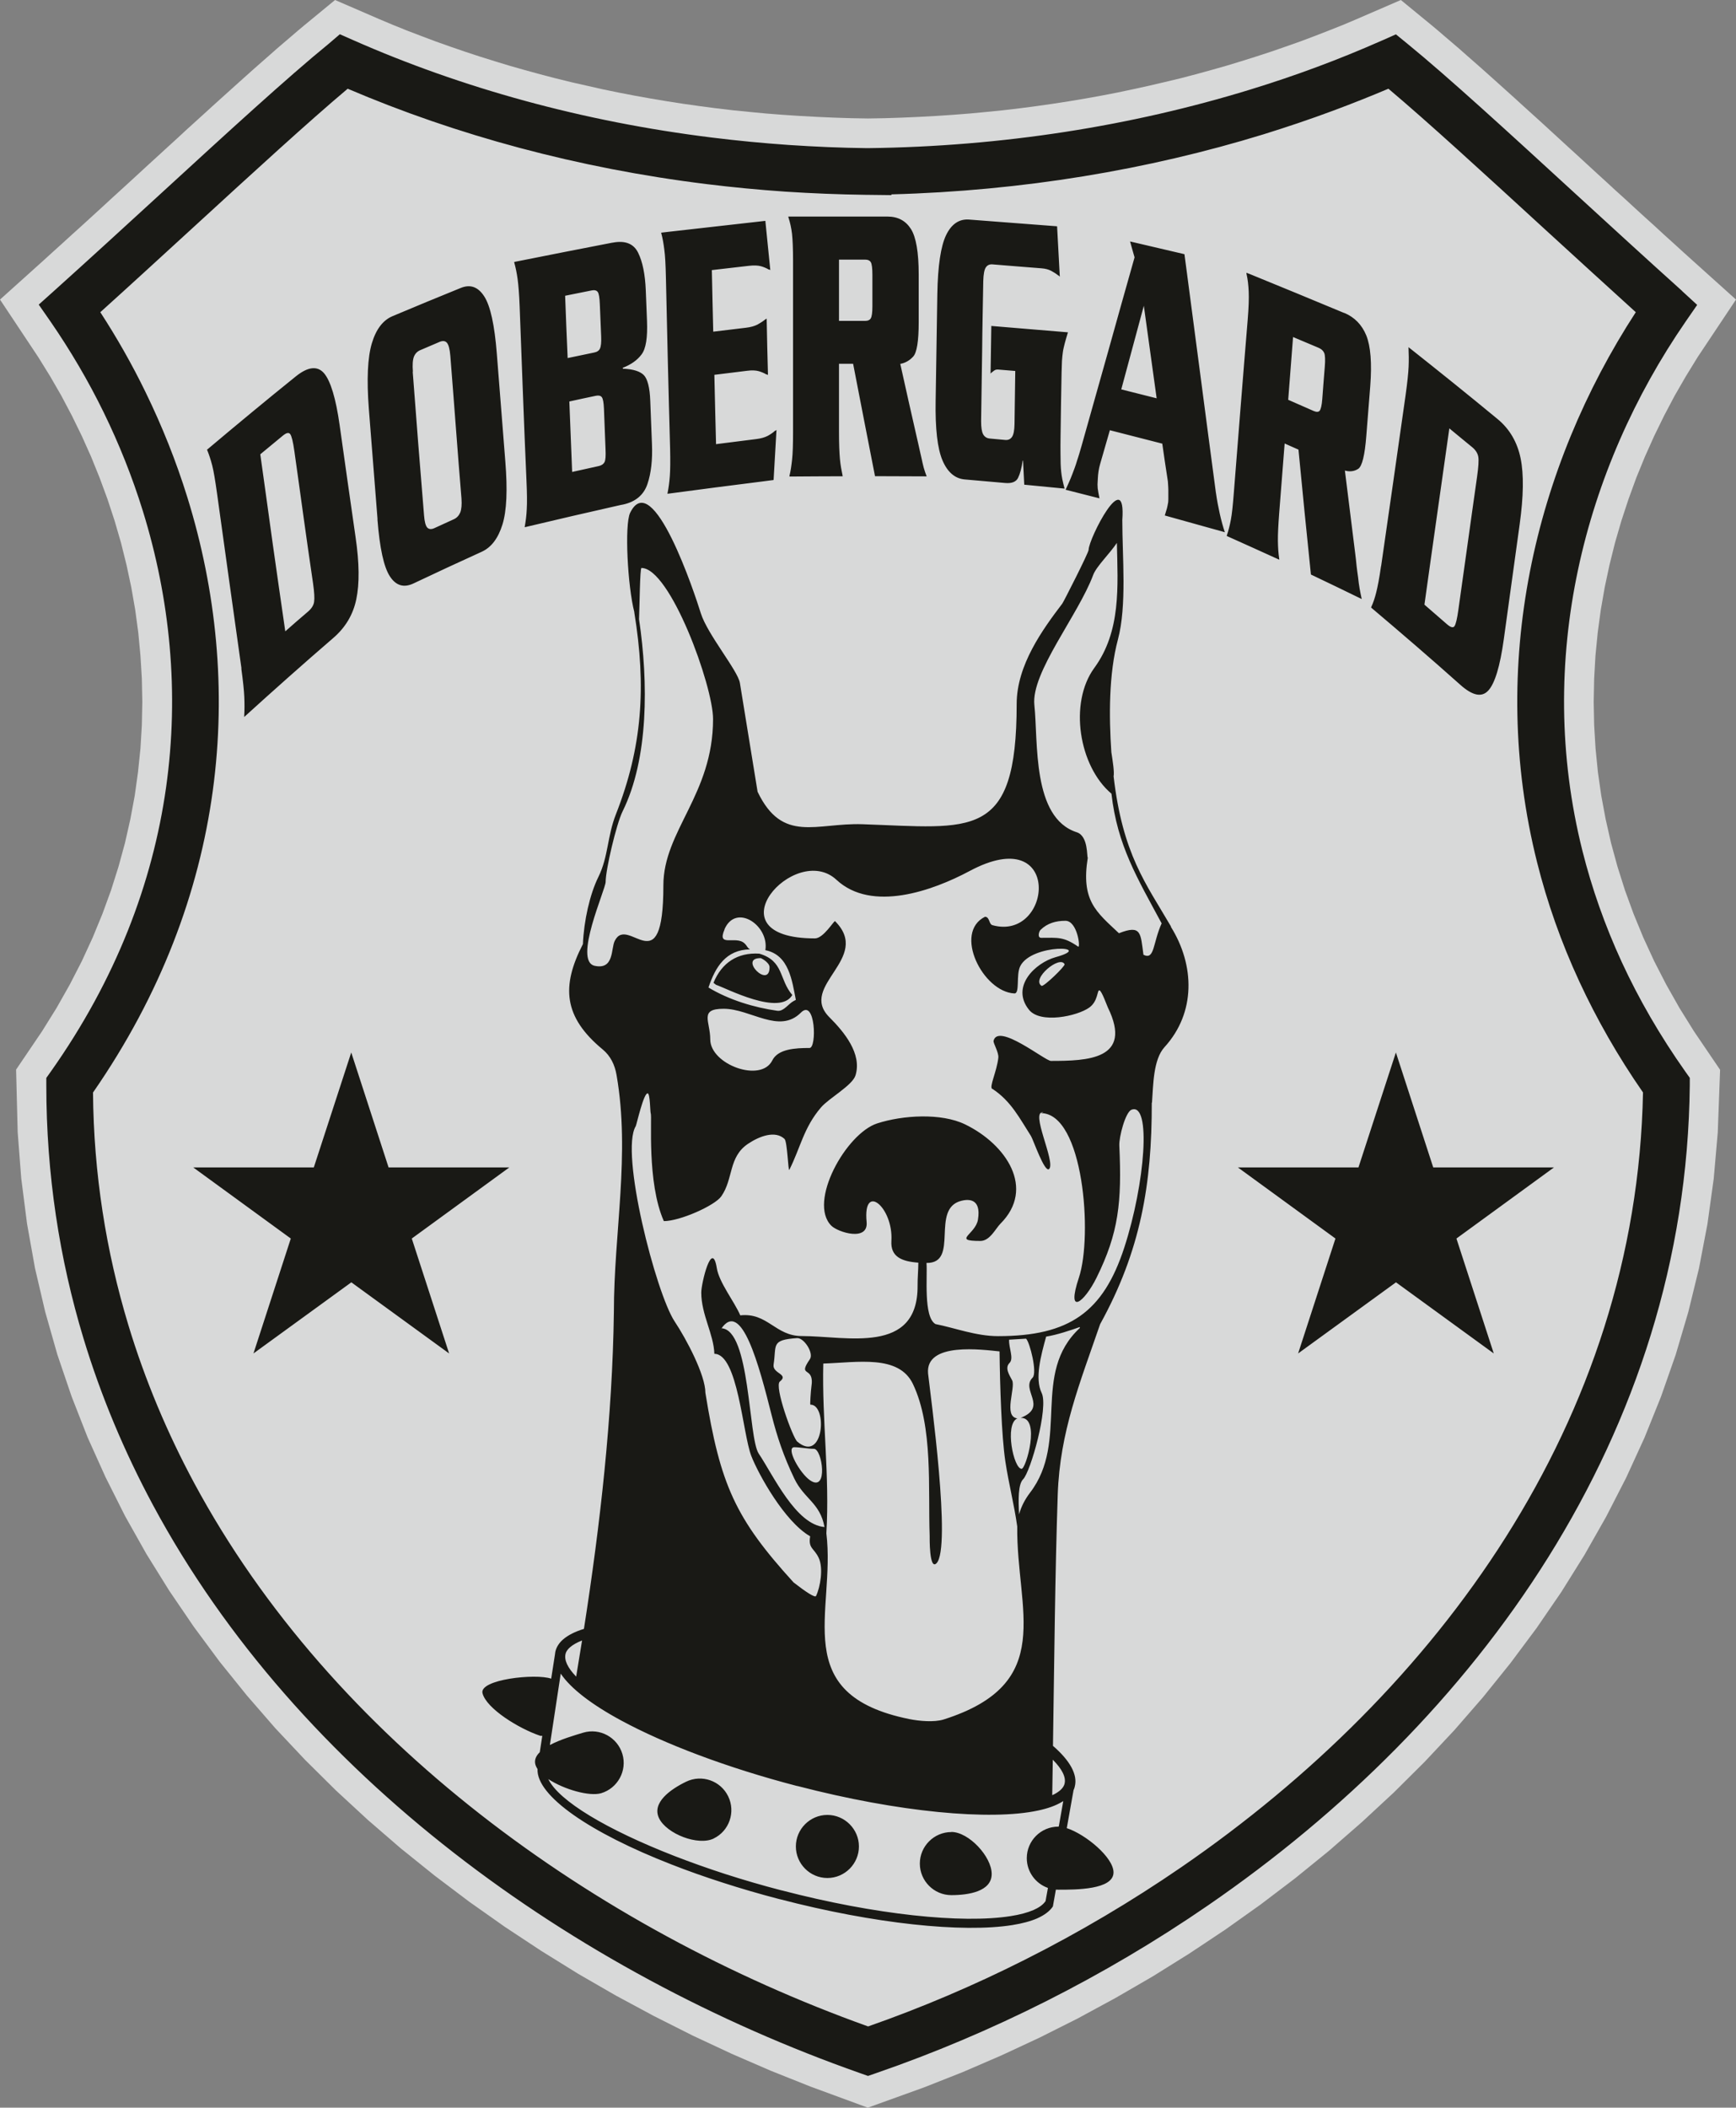
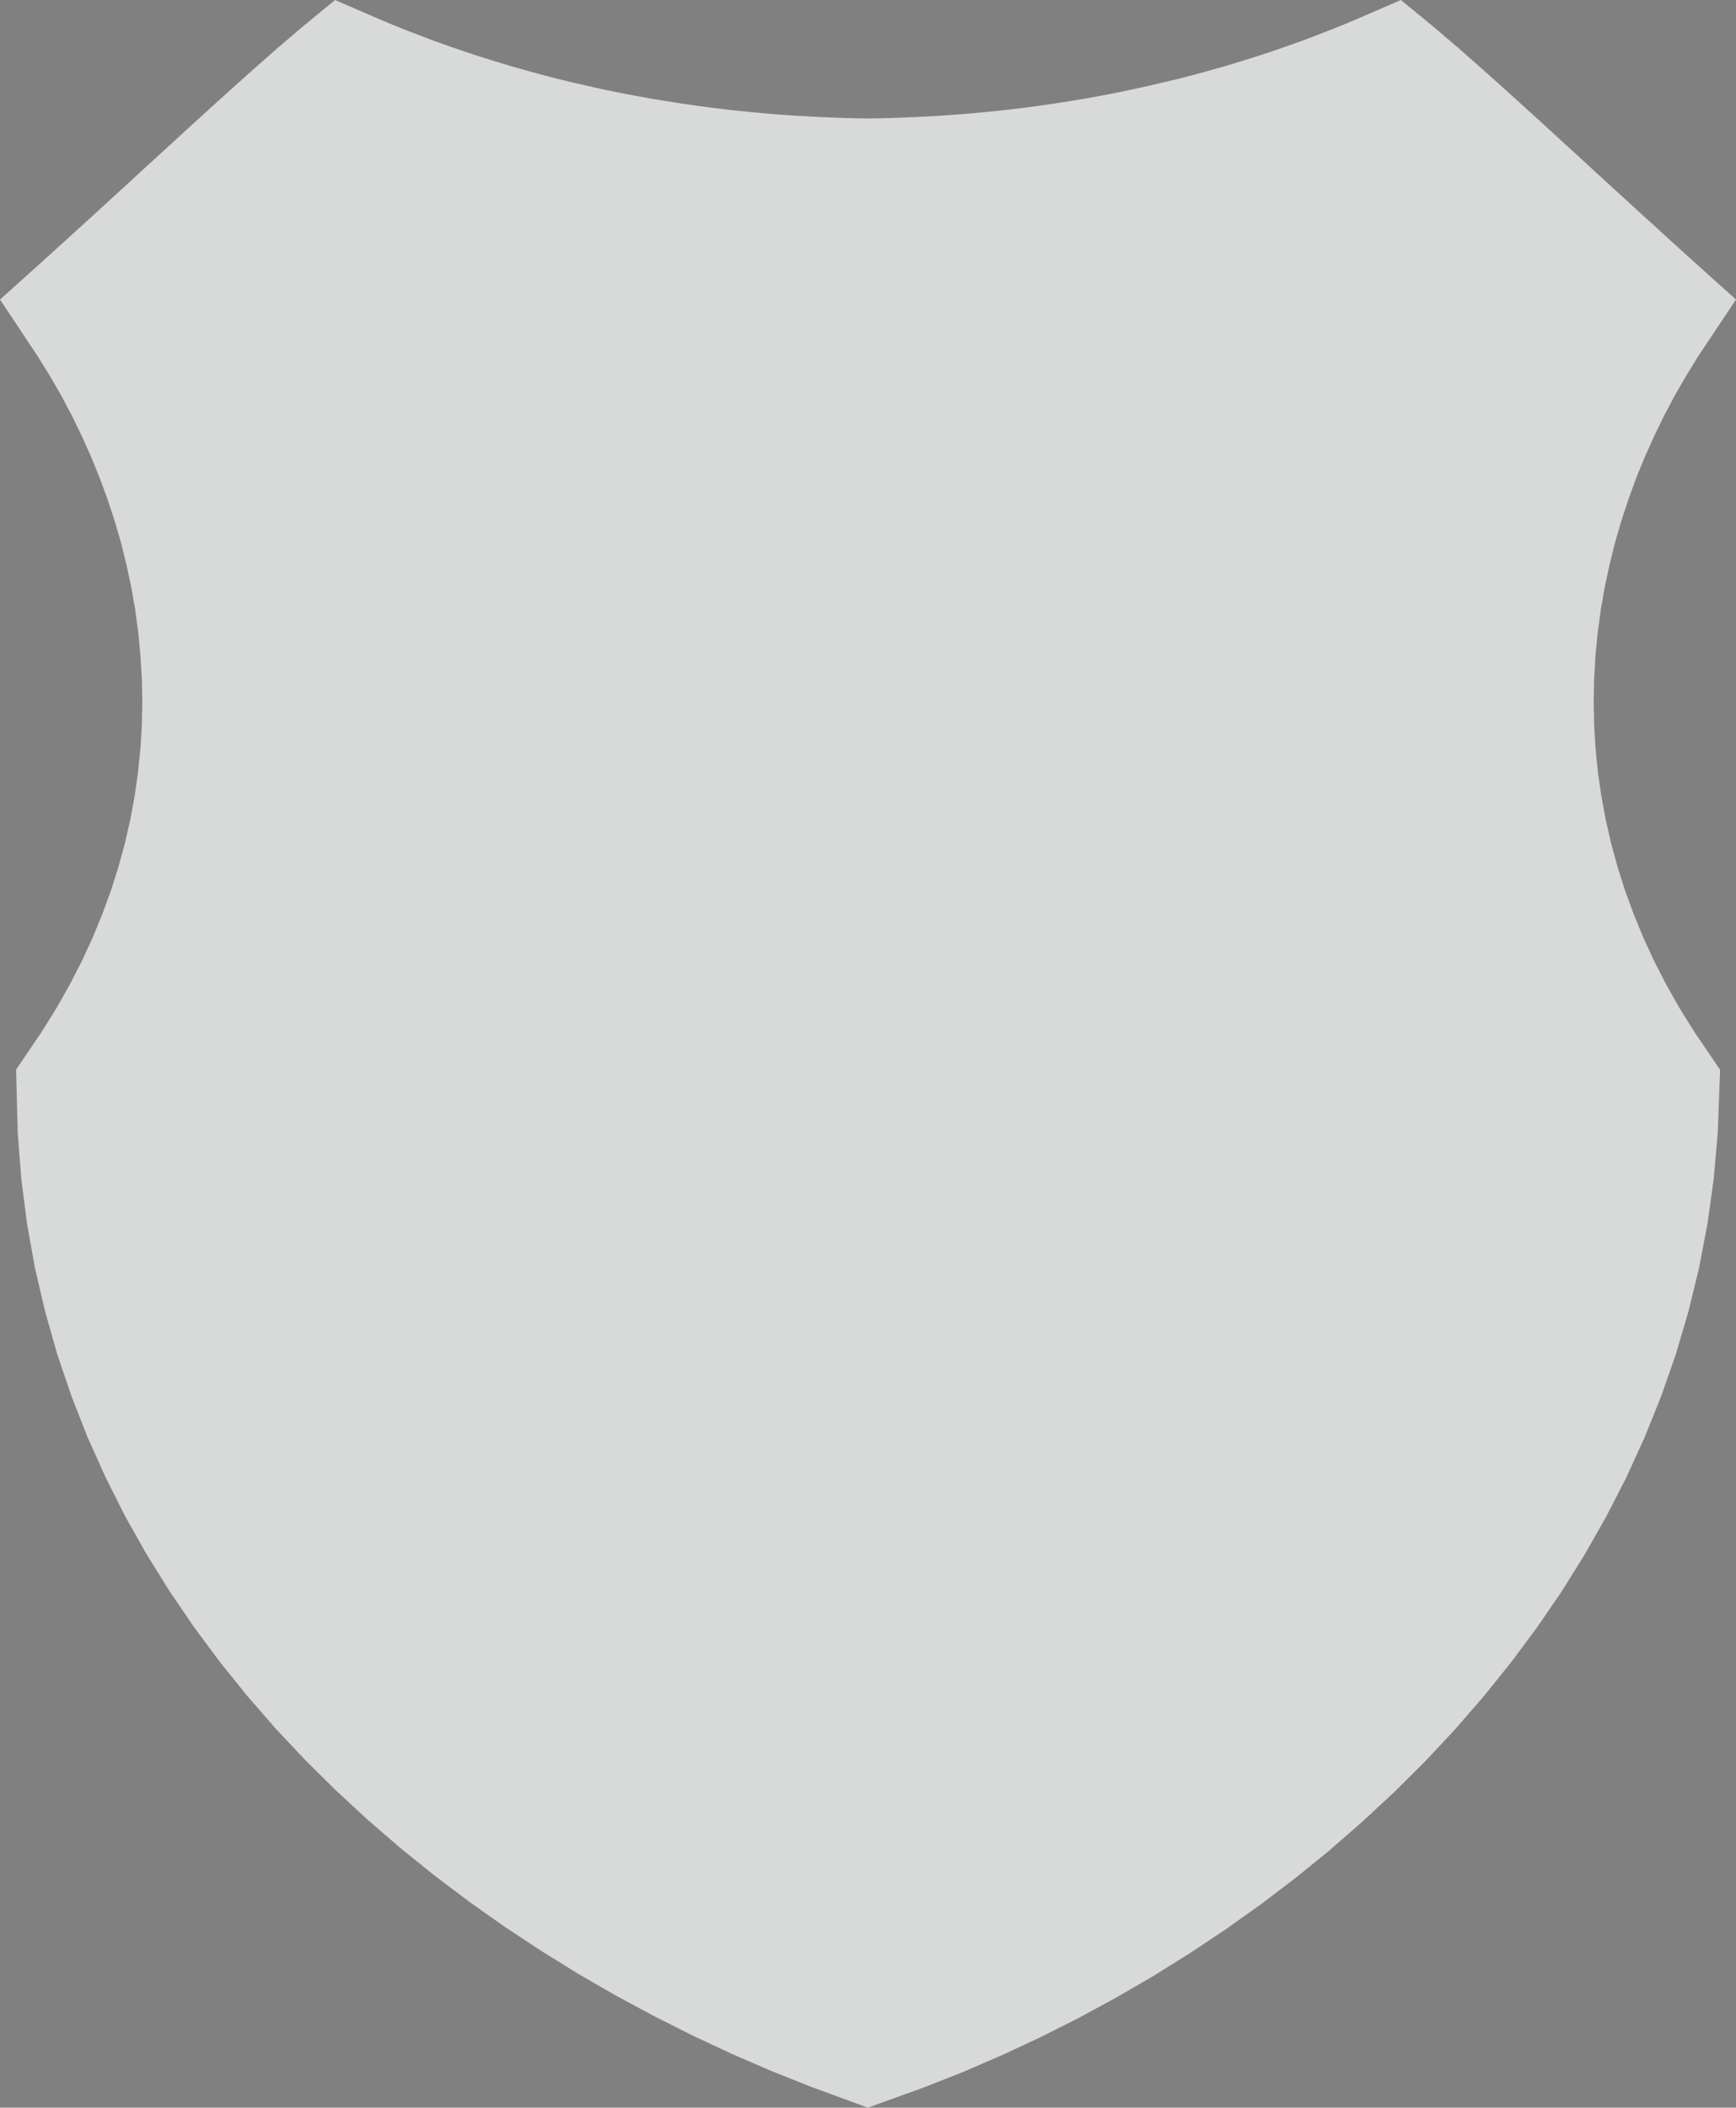
<svg xmlns="http://www.w3.org/2000/svg" id="Layer_2" viewBox="0 0 185.54 225.21">
  <rect x="0" y="0" width="185.54" height="225.21" fill="#808080" stroke="none" />
  <defs>
    <style>.cls-1{fill:#d8d9d9;}.cls-1,.cls-2{fill-rule:evenodd;}.cls-1,.cls-2,.cls-3{stroke-width:0px;}.cls-2{fill:#191915;}.cls-3{fill:#fff;}</style>
  </defs>
  <g id="Layer_1-2">
    <polygon class="cls-1" points="181.05 110.2 179.5 107.71 178.08 105.2 176.79 102.69 175.63 100.17 174.59 97.64 173.67 95.12 172.87 92.59 172.18 90.06 171.61 87.54 171.14 85.02 170.78 82.5 170.53 79.99 170.38 77.49 170.33 75 170.38 72.52 170.52 70.05 170.76 67.6 171.09 65.16 171.51 62.75 172.02 60.36 172.61 57.99 173.29 55.65 174.05 53.34 174.88 51.06 175.8 48.81 176.79 46.6 177.85 44.43 178.98 42.29 180.18 40.21 181.44 38.16 185.54 32.01 180.88 27.82 179.86 26.9 178.84 25.97 177.81 25.04 176.79 24.1 175.76 23.17 174.73 22.23 173.7 21.28 172.67 20.35 171.65 19.41 170.63 18.48 169.62 17.55 168.62 16.63 167.62 15.72 166.64 14.82 165.66 13.92 164.7 13.04 163.75 12.18 162.81 11.33 161.89 10.49 160.99 9.68 160.1 8.88 159.23 8.1 158.38 7.34 157.55 6.61 156.74 5.9 155.96 5.21 155.19 4.55 154.45 3.92 153.74 3.31 153.05 2.73 149.72 0 145.03 2.03 143.54 2.66 142.03 3.26 140.51 3.85 138.97 4.43 137.41 4.98 135.85 5.52 134.26 6.04 132.67 6.54 131.06 7.03 129.43 7.49 127.79 7.94 126.15 8.37 124.48 8.77 122.81 9.16 121.12 9.53 119.42 9.89 117.71 10.22 115.99 10.53 114.26 10.82 112.51 11.09 110.76 11.34 109 11.57 107.22 11.78 105.44 11.96 103.64 12.13 101.84 12.27 100.03 12.39 98.21 12.49 96.38 12.57 94.55 12.63 92.76 12.66 90.99 12.63 89.15 12.57 87.33 12.49 85.51 12.39 83.69 12.27 81.89 12.13 80.1 11.96 78.31 11.78 76.54 11.57 74.78 11.34 73.02 11.09 71.28 10.82 69.55 10.53 67.82 10.22 66.11 9.89 64.41 9.54 62.73 9.16 61.05 8.78 59.39 8.37 57.74 7.94 56.1 7.49 54.48 7.03 52.87 6.54 51.27 6.04 49.69 5.52 48.12 4.98 46.57 4.43 45.03 3.85 43.51 3.27 42 2.66 40.5 2.03 35.81 0 32.49 2.73 31.8 3.31 31.09 3.92 30.35 4.55 29.58 5.21 28.8 5.9 27.99 6.61 27.16 7.34 26.31 8.1 25.44 8.88 24.55 9.68 23.65 10.49 22.72 11.33 21.79 12.18 20.84 13.04 19.87 13.92 18.9 14.82 17.91 15.72 16.92 16.63 15.91 17.55 14.9 18.48 13.89 19.41 12.86 20.35 11.84 21.28 10.81 22.23 9.78 23.17 8.75 24.11 7.72 25.04 6.7 25.97 5.67 26.9 4.66 27.82 0 32.01 4.09 38.16 5.36 40.21 6.56 42.29 7.69 44.43 8.75 46.6 9.74 48.81 10.65 51.06 11.49 53.34 12.25 55.65 12.93 57.99 13.52 60.36 14.03 62.75 14.45 65.16 14.78 67.6 15.01 70.05 15.16 72.52 15.21 75 15.16 77.49 15.01 79.99 14.75 82.5 14.4 85.02 13.93 87.54 13.36 90.06 12.67 92.59 11.87 95.12 10.95 97.64 9.91 100.17 8.75 102.69 7.46 105.2 6.04 107.71 4.49 110.2 1.72 114.29 1.89 120.98 2.27 125.91 2.89 130.76 3.74 135.51 4.83 140.17 6.13 144.74 7.65 149.21 9.36 153.58 11.28 157.84 13.37 162 15.65 166.05 18.1 169.99 20.71 173.82 23.47 177.55 26.38 181.16 29.42 184.66 32.6 188.04 35.9 191.31 39.31 194.46 42.83 197.5 46.46 200.42 50.17 203.22 53.97 205.9 57.85 208.46 61.8 210.91 65.82 213.23 69.89 215.42 74.02 217.5 78.19 219.45 82.39 221.27 86.63 222.96 92.75 225.21 98.77 223.04 102.92 221.4 107.04 219.62 111.14 217.71 115.2 215.67 119.22 213.49 123.19 211.19 127.1 208.75 130.95 206.19 134.72 203.51 138.42 200.7 142.03 197.77 145.54 194.71 148.96 191.54 152.26 188.26 155.45 184.86 158.51 181.34 161.44 177.7 164.23 173.96 166.87 170.11 169.35 166.14 171.66 162.07 173.8 157.9 175.76 153.62 177.52 149.25 179.09 144.77 180.44 140.2 181.58 135.54 182.49 130.78 183.16 125.94 183.59 121.02 183.84 114.31 181.05 110.2 181.05 110.2" />
    <path class="cls-1" d="M178.1,115.96c-20.1-28.41-15.61-60.37,0-83.01-10.84-9.75-22.76-21.03-29.3-26.37-16.41,7.24-35.57,11.51-56.03,11.75h0c-20.46-.24-39.62-4.51-56.03-11.75-6.55,5.34-18.46,16.62-29.3,26.37,15.61,22.64,20.1,54.61,0,83.01,0,50.87,41.41,87.77,85.33,103.22,42.67-14.66,84.81-52.59,85.33-103.22h0Z" />
-     <path class="cls-2" d="M77.05,142.05l.07-.12c3.08.18,2.84,11.7,3.97,13.39,1.61,2.41,3.96,7.58,7.03,7.85-.47-2.59-2.17-2.99-3.22-5.17-1.15-2.4-1.84-4.46-2.43-6.79-1.33-5.27-3.23-12.51-5.42-9.18h0ZM88.43,193.93c1.85,0,3.37,1.52,3.37,3.37s-1.51,3.37-3.37,3.37-3.37-1.52-3.37-3.37,1.51-3.37,3.37-3.37h0ZM101.68,195.75c1.86,0,4.31,2.63,4.31,4.49s-2.45,2.26-4.31,2.26-3.37-1.52-3.37-3.37,1.51-3.37,3.37-3.37h0ZM113.11,195.17h.05l.48-2.72s-.1.06-.15.09c-.64.39-1.5.7-2.54.92-5.07,1.09-14.89.2-25.72-2.62h0s-.02,0-.04,0c-7.52-1.96-14.16-4.49-18.8-7-3.15-1.7-5.41-3.43-6.46-5.01l-1.16,7.63c1.15-.61,2.64-1.04,3.56-1.32,1.78-.53,3.66.5,4.19,2.28.53,1.78-.5,3.66-2.27,4.19-1.25.37-3.97-.4-5.65-1.51,1.12,2.33,6.25,5.4,13.49,8.22h0c1.7.66,3.53,1.31,5.44,1.93,1.93.62,3.94,1.21,5.99,1.74h.02c10.03,2.62,19.31,3.57,24.48,2.75.97-.15,1.79-.37,2.44-.65.59-.26,1.02-.57,1.26-.92h0s0,0,0,0h.02s.26-1.44.26-1.44c-1.31-.46-2.26-1.71-2.26-3.18,0-1.86,1.51-3.37,3.37-3.37h0ZM114.01,195.34c2.02.66,5,3.13,5,4.73,0,1.86-4.04,1.85-5.89,1.85-.09,0-.18,0-.27-.01l-.32,1.8h0c-.34.51-.91.93-1.67,1.27-.71.31-1.61.55-2.67.72-5.28.84-14.71-.12-24.86-2.77h-.02c-2.11-.55-4.13-1.14-6.05-1.76-1.93-.62-3.77-1.27-5.5-1.95h0c-8.68-3.38-14.44-7.32-14.31-10.19-.1-.15-.17-.3-.22-.45-.15-.5.05-.96.46-1.35l.27-1.76c-.08.02-.16.02-.23,0-2.27-.76-5.74-2.9-6.16-4.54-.38-1.48,5.67-2.14,7.34-1.56l.41-2.63c0-.07.02-.14.03-.21v-.03s0,0,0,0c0-.02.01-.05.02-.07h0s0,0,0,0h0c.06-.25.17-.48.31-.69.14-.21.31-.4.51-.57.52-.45,1.27-.83,2.22-1.12,1.74-11.14,3.05-22.69,3.2-33.85,0-8.48,1.76-16.85.29-25.31-.19-1.12-.65-2.06-1.48-2.75-4.21-3.48-4.44-6.76-2.12-11.26.11-2.5.73-5.31,1.66-7.19,1.07-2.18.93-4.3,1.87-6.69,2.82-7.17,3.26-13.62,1.96-21.58h.01c-.72-2.75-1.07-9.36-.45-10.63,2.42-4.92,6.92,8.69,7.55,10.73.7,2.25,3.97,6.14,4.18,7.46l1.89,11.62c2.67,5.57,6.28,3.3,11.21,3.47,11.72.4,16.48,1.78,16.48-12.85,0-4.16,2.79-7.98,4.88-10.73.13-.17,2.81-5.43,2.81-5.74,0-1.17,4.03-9.09,3.6-3.18,0,3.95.5,9.14-.47,12.77-.98,3.67-.96,8.24-.7,12.04.16,1.02.33,2.15.24,2.57.97,8.35,3.45,11.45,6.14,16.06l-.02.02c2.57,4.12,2.67,9.19-.68,12.86-1.21,1.33-1.2,4.04-1.34,5.98,0-.03,0-.05-.02-.07.02,8.76-1.2,15.86-5.52,23.69-2.17,6.31-4.3,11.49-4.53,18.19-.29,8.59-.37,17.79-.51,26.87,1.83,1.58,2.66,3.09,2.33,4.35h0s0,0,0,0h0s0,.01-.01.05h0c-.03.12-.07.23-.12.33l-.73,4.09h0ZM76.28,196.45c-1.67.81-5.02-.49-5.84-2.16-.81-1.67,1.22-3.1,2.89-3.91,1.67-.81,3.69-.11,4.5,1.57.81,1.67.11,3.7-1.56,4.5h0ZM112.51,188.02c1,1,1.44,1.88,1.27,2.56h0s0-.02,0,.02h0c-.1.37-.4.7-.86.98-.14.09-.29.17-.46.24.02-1.26.04-2.53.06-3.8h0ZM61.57,179.14c-.89-.92-1.3-1.75-1.12-2.44h0,0s0,0,0,0h0c.03-.12.08-.23.16-.34.08-.12.19-.24.32-.35.31-.27.74-.51,1.28-.72-.21,1.29-.42,2.58-.63,3.86h0ZM106.07,116.35c2,1.31,2.93,3.19,4.12,5.04.23.36,1.47,3.99,1.94,3.52.73-.73-2.12-6.29-.61-6.05l-.28.08c4.57,0,5.56,13.11,4.07,17.58-1.39,4.17.57,2.67,1.89,0,2.36-4.78,2.71-8.06,2.43-14.12-.04-.91.65-3.56,1.3-3.82,2.14-.84,1.46,7.88-.77,14.73-2.25,6.89-5.86,9.46-13.49,9.46-2.35,0-4.61-.88-6.69-1.29-1.31-.76-.84-5.18-.96-6.53,3.57.05.38-5.8,3.72-6.64.6-.15,2.18-.4,1.78,2.02-.26,1.58-2.8,2.27.26,2.27,1.02,0,1.63-1.33,2.14-1.84,3.78-3.78.62-8.49-3.78-10.62-2.54-1.23-6.64-.99-9.39-.1-3.33,1.08-7.42,8.41-4.9,10.93.71.71,3.98,1.73,3.77-.41-.41-4.29,2.87-1.56,2.65,2.04-.1,1.68,1.08,2.19,2.88,2.32,0,.74-.09,1.72-.08,2.45.05,7.43-7.6,5.39-12.39,5.39-2.82,0-3.64-2.53-6.56-2.21-.63-1.47-2.26-3.5-2.51-5.05-.51-3.14-1.66,1.62-1.66,2.61,0,2.36,1.33,4.44,1.4,6.55,2.52,0,3.02,8.54,3.95,10.92.76,1.95,3.55,7.01,6.29,8.58-.23,1.31.42,1.25.91,2.3.52,1.11.17,3.12-.28,4.07-.11.23-1.11-.44-2.4-1.44-6.24-6.85-7.84-10.43-9.43-20.27,0-1.89-2.02-5.72-3.28-7.61-2-3.01-5.88-18.09-4.16-20.88.08-.14.85-3.6,1.28-3.5.26.06.25,1.98.32,2.14.16.36-.44,7.36,1.4,11.51,1.72,0,5.45-1.66,6.14-2.65,1.32-1.89.74-4.2,2.87-5.62,1.23-.82,2.9-1.44,3.89-.51.3.29.39,3.53.51,3.3,1.19-2.35,1.53-4.5,3.38-6.66.87-1.02,3.38-2.36,3.7-3.45.69-2.3-1.19-4.59-2.8-6.2-3.37-3.37,4.59-6.27.61-10.26-.1-.1-1.23,1.84-2.15,1.84-11.39,0-2.12-10.38,2.3-6.26,3.78,3.51,10.3,1.16,14.23-.94,10.01-5.36,8.86,7.55,2.45,5.79-.41-.11-.29-.9-.81-.9-3.4,1.7-.23,8.02,3.14,8.19.62.03.16-1.97.63-2.91,1.23-2.46,8.09-2.16,3.8-.97-2.21.61-4.85,3.16-2.86,5.63,1.21,1.51,5.14.69,6.44-.24.95-.68.83-1.88,1.08-1.84.25.04.8,1.62.91,1.84,2.72,5.57-2.24,5.7-6.09,5.7-.62,0-5.65-4.1-6.13-2.15-.06.24.57,1.23.51,1.81-.17,1.49-.99,3.11-.66,3.33h0ZM115.42,141.89c-5.28,4.88-1.06,12.04-5.34,17.62-.52.68-.94,1.47-1.16,2.3-.09-1.54-.11-3.21.43-3.75.8-.8,2.74-7.68,1.98-9.22-.75-1.54-.08-4,.48-6.02,1.16-.18,2.68-.7,3.59-1.02l.02.1h0ZM108.72,163.12c-.1,8.95,4.25,16.76-7.86,20.61-1.02.32-2.62.17-3.67-.04-13.01-2.63-7.85-11.46-8.87-19.85.37-6.17-.48-12.04-.33-18.14,3.68-.12,8.07-.97,9.58,2.18,2.18,4.56,1.61,11.17,1.79,16.21,0,.22-.05,3.73.73,2.95,1.62-1.62-.64-17.91-.9-20.28-.3-3.41,5.87-2.53,7.64-2.36.04,3.54.21,9.06.62,11.76.35,2.32.94,4.6,1.27,6.95h0ZM109.67,143.05c.39.37,1.22,3.63.69,4.16-1.31,1.31,1.7,3.12-1.27,4.29,2.16-.05.56,5.45.1,5.45-.86,0-1.85-4.78-.46-5.39-1.54-.2-.15-3.32-.56-4.08-.32-.6-.8-1.32-.27-1.85.48-.48-.1-1.62-.05-2.48l1.81-.11h0ZM84.87,154.64c.64,0,1.43.17,2.12.17.89,0,1.56,4.67-.39,3.38-1.1-.73-2.63-3.49-1.73-3.55h0ZM82.68,145.81c-.15.97,1.68,1.01.67,1.81-.63.5,1.38,6.02,1.86,6.42,2.83,2.39,3.27-3.98,1.4-3.95-.05,0,.05-1.49.11-1.91.37-2.33-1.57-.9-.16-2.95.44-.64-.63-2.3-1.37-2.25-2.84.19-2.18.76-2.51,2.82h0ZM124.16,98.65c-.97,2.14-.74,3.97-1.95,3.37-.32-2.28-.19-3.26-2.62-2.3-2.43-2.29-4.07-3.47-3.33-8.08-.12,0,.09-2.3-1.18-2.71-4.8-1.55-4.11-9.65-4.53-13.6-.36-3.47,4.68-9.58,6.29-13.9.34-.91,1.75-2.25,2.53-3.42.1,4.63.46,9.44-2.42,13.37-2.72,3.73-1.65,10.49,1.84,13.43.62,5.52,2.77,9.03,5.35,13.83h0ZM68.3,66.15c.06-1.28.09-5.46.26-5.46,3.06,0,7.65,12.57,7.65,16.14,0,8.07-5.31,11.95-5.31,17.78,0,10.73-3.78,3.06-5.2,5.93-.41.82-.05,3.11-2.14,2.66-2.32-.5,1.17-8.16,1.17-8.97,0-1.3,1.14-6.17,1.81-7.53,2.79-5.64,2.76-13.77,1.76-20.54h0ZM111.29,100.21c1.76,0,2.36-.15,3.94.94.27.19-.07-2.76-1.36-2.76-1,0-1.92.24-2.67.98-.14.14-.37.84.09.84h0ZM81.26,102.38c-2.35,0,.99,3.34.99.97,0-.54-1.05-1.07-.99-.97h0ZM77.34,107.79c2.89,0,5.94,2.74,8.26.41,1.55-1.55,1.72,3.78.92,3.78-1.53,0-3.37.1-3.98,1.33-1.21,2.43-6.63.43-6.63-2.25,0-1.94-1.22-3.27,1.43-3.27h0ZM77.44,99.31c-.86,1.98,1.21.62,2.13,1.49.33.32.29.48.59.64-2.59.05-3.7,1.88-4.44,4.08,2.2,1.32,4.84,2.13,7.39,2.49.67.06,1.17-.77,1.72-1.05h0s.23-.12.23-.12c-.41-2.05-.73-4.81-3.26-5.31.43-2.64-3.14-5.06-4.37-2.23h0ZM81.15,101.9c2.65.78,2.09,2.74,3.53,4.42-1.34,2.29-7.02-.71-8.15-1.09,0-.01-.28-.2-.27-.22.88-2.14,2.56-3.25,4.89-3.11h0ZM111.32,105.34c.21.14,2.55-2.11,2.46-2.31-.5-1-3.6,1.57-2.46,2.31h0ZM132.29,124.74h12.9l4-12.28,3.99,12.28h12.91l-10.43,7.6,3.99,12.28-10.45-7.6-10.46,7.6,3.99-12.28-10.43-7.6h0ZM20.63,124.74h12.91l4-12.28,3.99,12.28h12.91l-10.43,7.6,3.99,12.28-10.45-7.6-10.46,7.6,3.99-12.28-10.43-7.6h0ZM25.81,71.44c-.43-3.1-.87-6.22-1.31-9.34-.44-3.13-.87-6.27-1.31-9.42-.19-1.35-.35-2.33-.51-2.95-.16-.62-.34-1.15-.52-1.6-.01-.03-.02-.05-.03-.06,0,0,0-.02,0-.02,3.17-2.67,6.33-5.29,9.51-7.85,1.29-1.03,2.3-1.13,3-.31.69.82,1.26,2.68,1.66,5.54.57,4,1.12,7.98,1.7,11.95.41,2.78.43,4.99.08,6.65-.34,1.65-1.17,3.03-2.46,4.14-3.19,2.75-6.36,5.57-9.53,8.45,0,0,.01,0,.01-.03v-.08c.04-.64.04-1.31.01-2.03-.03-.72-.14-1.74-.32-3.06h0ZM27.82,48.55c.44,3.17.89,6.34,1.32,9.5.44,3.14.9,6.29,1.35,9.41.8-.71,1.6-1.4,2.42-2.1.38-.32.61-.68.66-1.05.06-.38.02-1.03-.11-1.96-.34-2.35-.69-4.7-1.01-7.05-.32-2.36-.66-4.73-.99-7.1-.14-1-.29-1.6-.44-1.81-.15-.2-.4-.16-.79.16-.82.67-1.62,1.33-2.42,2h0ZM40.35,55.48c-.31-3.93-.62-7.87-.93-11.81-.24-3.14-.13-5.47.32-6.98.45-1.51,1.19-2.48,2.22-2.91,2.42-1.02,4.84-2.02,7.28-3.01,1.03-.42,1.86-.12,2.52.91.65,1.01,1.1,3.05,1.34,6.12.3,3.85.61,7.69.91,11.54.24,2.99.15,5.23-.31,6.71-.46,1.48-1.2,2.45-2.22,2.91-2.44,1.11-4.86,2.23-7.28,3.38-1.03.49-1.87.25-2.52-.74-.66-1-1.1-3.03-1.34-6.1h0ZM44.11,39.72c.2,2.56.39,5.13.59,7.68.2,2.55.42,5.11.62,7.66.05.68.17,1.12.34,1.31.18.19.43.21.75.07.69-.32,1.39-.63,2.1-.96.31-.14.54-.39.68-.72.13-.33.18-.84.13-1.51-.21-2.53-.41-5.07-.6-7.6-.2-2.54-.38-5.08-.59-7.63-.06-.73-.19-1.2-.37-1.4-.17-.19-.42-.23-.75-.1-.7.3-1.39.6-2.08.89-.32.13-.55.36-.69.7-.13.33-.17.87-.11,1.62h0ZM56.27,51.39c-.13-3.1-.27-6.2-.38-9.3-.11-3.1-.23-6.21-.35-9.32-.05-1.32-.13-2.31-.22-2.96-.09-.65-.21-1.23-.35-1.73,0-.03,0-.05-.01-.07,0,0,0-.02,0-.02.08-.02.17-.03.25-.05,3.41-.68,6.81-1.35,10.23-2.01,0,0,.01,0,.03,0,1.34-.26,2.25.1,2.73,1.07.48.97.75,2.31.82,4.03.04,1.09.08,2.17.13,3.26.07,1.77-.11,2.96-.58,3.58-.46.62-1.13,1.09-2.01,1.43v.08s.02,0,.04.02c.03.01.06,0,.07,0,1.03.05,1.74.28,2.14.68.39.4.64,1.32.69,2.77.06,1.54.12,3.07.18,4.6.07,1.68-.09,3.11-.48,4.26-.39,1.17-1.27,1.91-2.6,2.2-.1.02-.18.03-.27.05-3.42.77-6.83,1.56-10.23,2.37h-.03s0,0,.01-.02c0-.02.01-.04.01-.07.1-.56.18-1.17.21-1.85.04-.68.03-1.68-.03-2.99h0ZM60.85,42.9c.1,2.51.2,5.02.3,7.53.94-.21,1.89-.42,2.84-.63.31-.07.51-.21.62-.42.11-.21.14-.66.11-1.33-.06-1.45-.11-2.9-.17-4.36-.03-.67-.1-1.08-.23-1.25-.12-.16-.34-.21-.63-.15-.96.2-1.9.4-2.84.61h0ZM60.4,31.6c.08,2.22.17,4.44.27,6.66.94-.2,1.89-.39,2.83-.59.31-.06.52-.2.62-.42.11-.22.16-.66.13-1.32-.05-1.13-.1-2.27-.14-3.4-.03-.73-.1-1.17-.23-1.34-.12-.16-.34-.22-.63-.16-.96.19-1.9.38-2.84.57h0ZM76.52,47.46c1.42-.18,2.84-.36,4.28-.54.51-.06.93-.18,1.24-.34.31-.17.58-.35.79-.55.03,0,.06-.02.08-.03.03-.02.06-.04.08-.07-.11,1.79-.21,3.57-.31,5.36-.37.05-.72.09-1.07.14-3.42.43-6.84.87-10.26,1.33h-.01s0,0,0-.02c0-.02.01-.03.01-.07.11-.54.19-1.13.24-1.8.05-.66.06-1.64.03-2.94-.08-3.05-.17-6.12-.24-9.17-.07-3.05-.14-6.11-.21-9.17-.03-1.31-.08-2.28-.17-2.92-.08-.64-.18-1.22-.32-1.73,0-.03,0-.04-.01-.06,0-.01,0-.02,0-.02.28-.03.56-.07.86-.1,3.42-.39,6.84-.78,10.26-1.16h.01c.17,1.75.35,3.51.53,5.27-.03-.03-.05-.05-.08-.06-.03-.01-.06-.01-.07,0-.25-.15-.53-.27-.84-.36-.32-.09-.75-.11-1.28-.05-1.34.16-2.66.31-3.98.46.04,2.2.1,4.39.15,6.58,1.15-.14,2.32-.28,3.49-.42.52-.06.93-.18,1.24-.34.31-.17.59-.35.83-.55.03,0,.04-.01.07-.03.03-.02.06-.04.08-.08.04,2.02.08,4.03.14,6.05-.03-.02-.06-.04-.08-.05-.01,0-.04-.02-.07,0-.25-.15-.53-.27-.84-.36-.32-.09-.73-.11-1.25-.04-1.17.14-2.34.29-3.49.43.06,2.49.11,4.97.18,7.45h0ZM91.18,38.87c-.51,0-1.01,0-1.51,0v7.26c0,1.3.04,2.27.1,2.92.06.64.17,1.23.28,1.75,0,.03,0,.05.01.07,0,.02.01.02.01.02-1.9,0-3.8.02-5.7.03,0,0,0,0,.01-.02,0-.01,0-.03,0-.07.13-.52.21-1.11.28-1.75.07-.64.1-1.62.1-2.92v-18.25c0-1.3-.04-2.27-.11-2.92-.08-.66-.21-1.23-.38-1.75,0-.03-.01-.05-.01-.07s-.01-.03-.01-.03h10.6c1.13,0,1.95.45,2.51,1.33.55.87.83,2.5.83,4.86v5.1c0,2.02-.2,3.25-.59,3.67-.39.43-.86.69-1.38.78.58,2.6,1.15,5.19,1.75,7.78.09.41.19.8.27,1.19.08.39.17.74.24,1.06.09.4.16.77.25,1.08.09.32.2.62.31.91-1.84-.01-3.69-.01-5.52-.02-.79-4-1.56-8-2.34-12.01h0ZM89.67,27.72v6.57c.91,0,1.84,0,2.77,0,.31,0,.52-.09.63-.28.11-.19.17-.61.17-1.27v-3.37c0-.72-.06-1.17-.17-1.35-.11-.19-.32-.28-.63-.28h-2.77ZM105.96,34.83c2.72.23,5.45.46,8.18.68-.14.45-.25.84-.34,1.17-.08.33-.16.63-.2.92-.04.31-.08.63-.1.97-.01.33-.03.75-.04,1.23-.04,2.3-.09,4.58-.11,6.88-.02,1.31,0,2.27.01,2.87.02.61.08,1.16.18,1.67.03.15.08.31.11.48.04.16.08.33.13.51-1.44-.14-2.87-.28-4.31-.42-.04-.86-.08-1.72-.13-2.57h-.04c-.11.8-.28,1.41-.49,1.84-.21.43-.68.61-1.37.55-1.45-.13-2.9-.26-4.33-.38-1.04-.09-1.84-.77-2.38-2.04-.54-1.27-.78-3.39-.73-6.36.06-3.8.12-7.6.18-11.4.05-3.02.37-5.13.94-6.31.57-1.18,1.39-1.73,2.43-1.66,3.14.24,6.28.48,9.43.72.1,1.8.2,3.59.29,5.38-.03-.03-.06-.06-.1-.09-.03-.03-.05-.05-.08-.05-.24-.19-.49-.35-.76-.49-.27-.14-.61-.23-1.01-.26-1.74-.13-3.49-.28-5.23-.42-.32-.03-.57.08-.73.33-.16.24-.25.73-.27,1.45-.04,2.5-.1,5-.12,7.5-.03,2.49-.08,4.99-.11,7.48,0,.66.07,1.13.22,1.4.16.28.39.42.72.45.54.05,1.08.1,1.63.15.32.03.56-.08.73-.32.17-.25.26-.71.27-1.37.03-1.89.06-3.79.08-5.68-.61-.05-1.21-.1-1.81-.15-.17-.01-.3.01-.42.09-.12.08-.23.17-.34.27,0,0-.01,0-.03.02-.01.02-.03.03-.04.06.03-1.7.06-3.4.08-5.11h0ZM124.24,47.41c-1.87-.48-3.74-.96-5.62-1.44-.35,1.2-.7,2.41-1.04,3.61-.07.25-.13.5-.17.77s-.07.55-.08.84c-.01.23-.02.42-.03.56,0,.15.02.3.02.44.03.12.04.27.07.44.03.16.07.37.12.62-1.21-.31-2.42-.61-3.62-.92.22-.47.4-.89.55-1.24.15-.37.28-.72.41-1.07.05-.13.09-.27.14-.4.05-.14.09-.29.14-.45.07-.22.15-.44.22-.69.08-.25.15-.52.24-.82.94-3.34,1.89-6.7,2.83-10.05.94-3.36,1.88-6.74,2.84-10.11-.17-.57-.32-1.13-.48-1.7,1.93.45,3.87.91,5.81,1.36.08.63.17,1.26.25,1.88.51,3.92,1.04,7.84,1.55,11.77.51,3.94,1.04,7.88,1.56,11.82,0,.02,0,.03.01.05.11.77.25,1.52.41,2.23.16.71.34,1.37.54,1.96-2.14-.6-4.28-1.2-6.42-1.79.1-.32.18-.58.23-.76.05-.17.07-.34.1-.48.02-.09.04-.17.04-.26,0-.09,0-.17.01-.26,0-.15,0-.3,0-.46v-.51c0-.21-.02-.41-.03-.61,0-.2-.03-.38-.06-.57-.2-1.26-.38-2.52-.56-3.78h0ZM119.85,41.61c1.25.32,2.51.63,3.77.95-.46-3.3-.92-6.6-1.37-9.89-.8,2.99-1.61,5.97-2.41,8.93h0ZM138.79,48.05c-.51-.22-1-.44-1.49-.66-.2,2.47-.38,4.94-.58,7.4-.1,1.32-.15,2.32-.14,3.01.01.69.05,1.33.14,1.91,0,.03,0,.05,0,.07,0,.02.01.03.01.03-1.87-.85-3.74-1.7-5.62-2.54,0,0,0,0,.01-.02,0,0,.01-.03.01-.06.16-.47.3-1.01.42-1.64.12-.62.22-1.59.32-2.9.24-3.07.49-6.14.73-9.22.24-3.08.5-6.16.75-9.25.11-1.31.14-2.32.11-3.01-.03-.69-.1-1.33-.24-1.93.01-.03,0-.05,0-.07,0-.02-.01-.03-.01-.03.1.04.2.09.31.12,3.36,1.37,6.73,2.76,10.11,4.17,0,0,.01,0,.03,0,1.11.46,1.9,1.27,2.37,2.42.46,1.15.61,2.95.42,5.41-.13,1.77-.29,3.53-.42,5.3-.16,2.09-.45,3.27-.87,3.54-.42.27-.9.33-1.42.18.37,2.95.73,5.89,1.1,8.84.06.46.11.91.15,1.35.05.45.11.84.16,1.21.05.46.1.87.17,1.24.07.38.14.74.22,1.09-1.81-.89-3.63-1.76-5.43-2.62-.22-2.23-.46-4.46-.68-6.68-.21-2.22-.44-4.44-.65-6.66h0ZM138.2,36c-.18,2.24-.35,4.48-.52,6.72.9.39,1.8.79,2.71,1.19.31.13.52.13.65-.02.12-.14.23-.56.28-1.23.09-1.16.17-2.31.27-3.47.06-.74.04-1.23-.06-1.47-.1-.24-.3-.43-.61-.56-.92-.38-1.83-.77-2.73-1.15h0ZM147.61,60.5c.43-3.03.87-6.07,1.31-9.11.44-3.05.87-6.11,1.31-9.19.18-1.31.29-2.32.32-3.03.03-.7.02-1.36-.01-1.98,0-.03,0-.05,0-.07,0-.02-.01-.03-.01-.03,3.17,2.51,6.35,5.06,9.53,7.69,1.3,1.07,2.11,2.49,2.46,4.2.35,1.72.31,4.06-.1,7.03-.57,4.12-1.13,8.23-1.7,12.31-.4,2.87-.95,4.7-1.65,5.46-.7.77-1.69.56-3-.61-3.17-2.83-6.36-5.57-9.53-8.25,0,0,0-.01.01-.02.01,0,.01-.02.01-.05.2-.43.37-.92.52-1.52.15-.59.34-1.54.52-2.83h0ZM154.9,45.78c-.45,3.16-.9,6.31-1.34,9.45-.44,3.13-.89,6.27-1.32,9.38.8.7,1.61,1.39,2.42,2.1.38.33.65.4.79.2.14-.2.28-.77.41-1.7.32-2.37.68-4.75,1-7.12.32-2.38.68-4.78,1.01-7.18.14-1,.19-1.7.13-2.08-.06-.38-.28-.74-.66-1.05-.81-.67-1.63-1.33-2.43-2h0ZM175.6,116.73c-2.7-3.89-4.95-7.85-6.8-11.84-1.96-4.23-3.45-8.49-4.52-12.75-5.3-21.12-.24-42.2,10.55-58.78-3.22-2.92-6.61-6.02-9.89-9.02-6.4-5.87-12.39-11.36-16.55-14.86-1.89.8-3.85,1.58-5.89,2.34-2.47.92-4.97,1.76-7.48,2.54-12.31,3.78-25.71,6.03-39.75,6.41v.08l-2.53-.03h-.14c-2.97-.04-5.86-.16-8.64-.34-2.89-.2-5.72-.47-8.46-.81-13.76-1.7-26.71-5.22-38.34-10.19-4.16,3.5-10.15,8.99-16.55,14.86-3.28,3-6.66,6.11-9.89,9.02,1.77,2.72,3.39,5.57,4.83,8.53,1.77,3.63,3.28,7.4,4.48,11.27,6.14,19.8,4.45,42.6-10.09,63.58.07,8.69,1.4,16.98,3.77,24.82,1.79,5.92,4.17,11.56,7.04,16.9,14.78,27.47,42.77,47.59,72.03,58.07,5.66-1.98,11.29-4.37,16.78-7.14,5.74-2.89,11.36-6.21,16.73-9.9,27.33-18.79,48.64-47.64,49.31-82.76h0ZM173.33,102.8c1.82,3.94,4.08,7.86,6.8,11.71h0s.47.66.47.66v.81c-.39,37.32-22.75,67.86-51.48,87.61-5.58,3.84-11.39,7.26-17.32,10.25-5.96,3-12.02,5.56-18.08,7.65l-.14.05-.81.28-.82-.29c-30.62-10.77-60.06-31.82-75.6-60.71-3.04-5.66-5.55-11.61-7.43-17.82-2.57-8.49-3.97-17.52-3.97-27.04h0v-.78l.47-.66c13.96-19.74,15.63-41.25,9.85-59.91-1.13-3.65-2.54-7.17-4.19-10.55-1.65-3.38-3.56-6.62-5.68-9.7h0s-1.26-1.81-1.26-1.81l1.64-1.47c3.87-3.48,7.73-7.02,11.45-10.43,7.02-6.44,13.54-12.42,17.9-15.97h0s0,0,0,0l1.19-1.02,1.43.63c11.56,5.1,24.52,8.7,38.35,10.41,2.74.34,5.47.6,8.19.79,2.83.19,5.62.31,8.37.34h.1c14.43-.17,28.21-2.38,40.8-6.24,2.48-.76,4.88-1.57,7.21-2.44,2.29-.85,4.6-1.79,6.91-2.81l.12-.05,1.39-.62,1.19.97c4.36,3.55,10.91,9.56,17.95,16.02,3.72,3.41,7.57,6.94,11.45,10.43v.02s.01,0,.01,0l1.6,1.47-1.23,1.78c-10.86,15.75-16.15,36.16-11.03,56.57,1,3.97,2.39,7.94,4.2,11.87h0Z" />
-     <path class="cls-3" d="M85.52,189.75h0s.01,0,0,0h0Z" />
-     <path class="cls-3" d="M85.24,190.84s.03,0,0,0h0Z" />
  </g>
</svg>